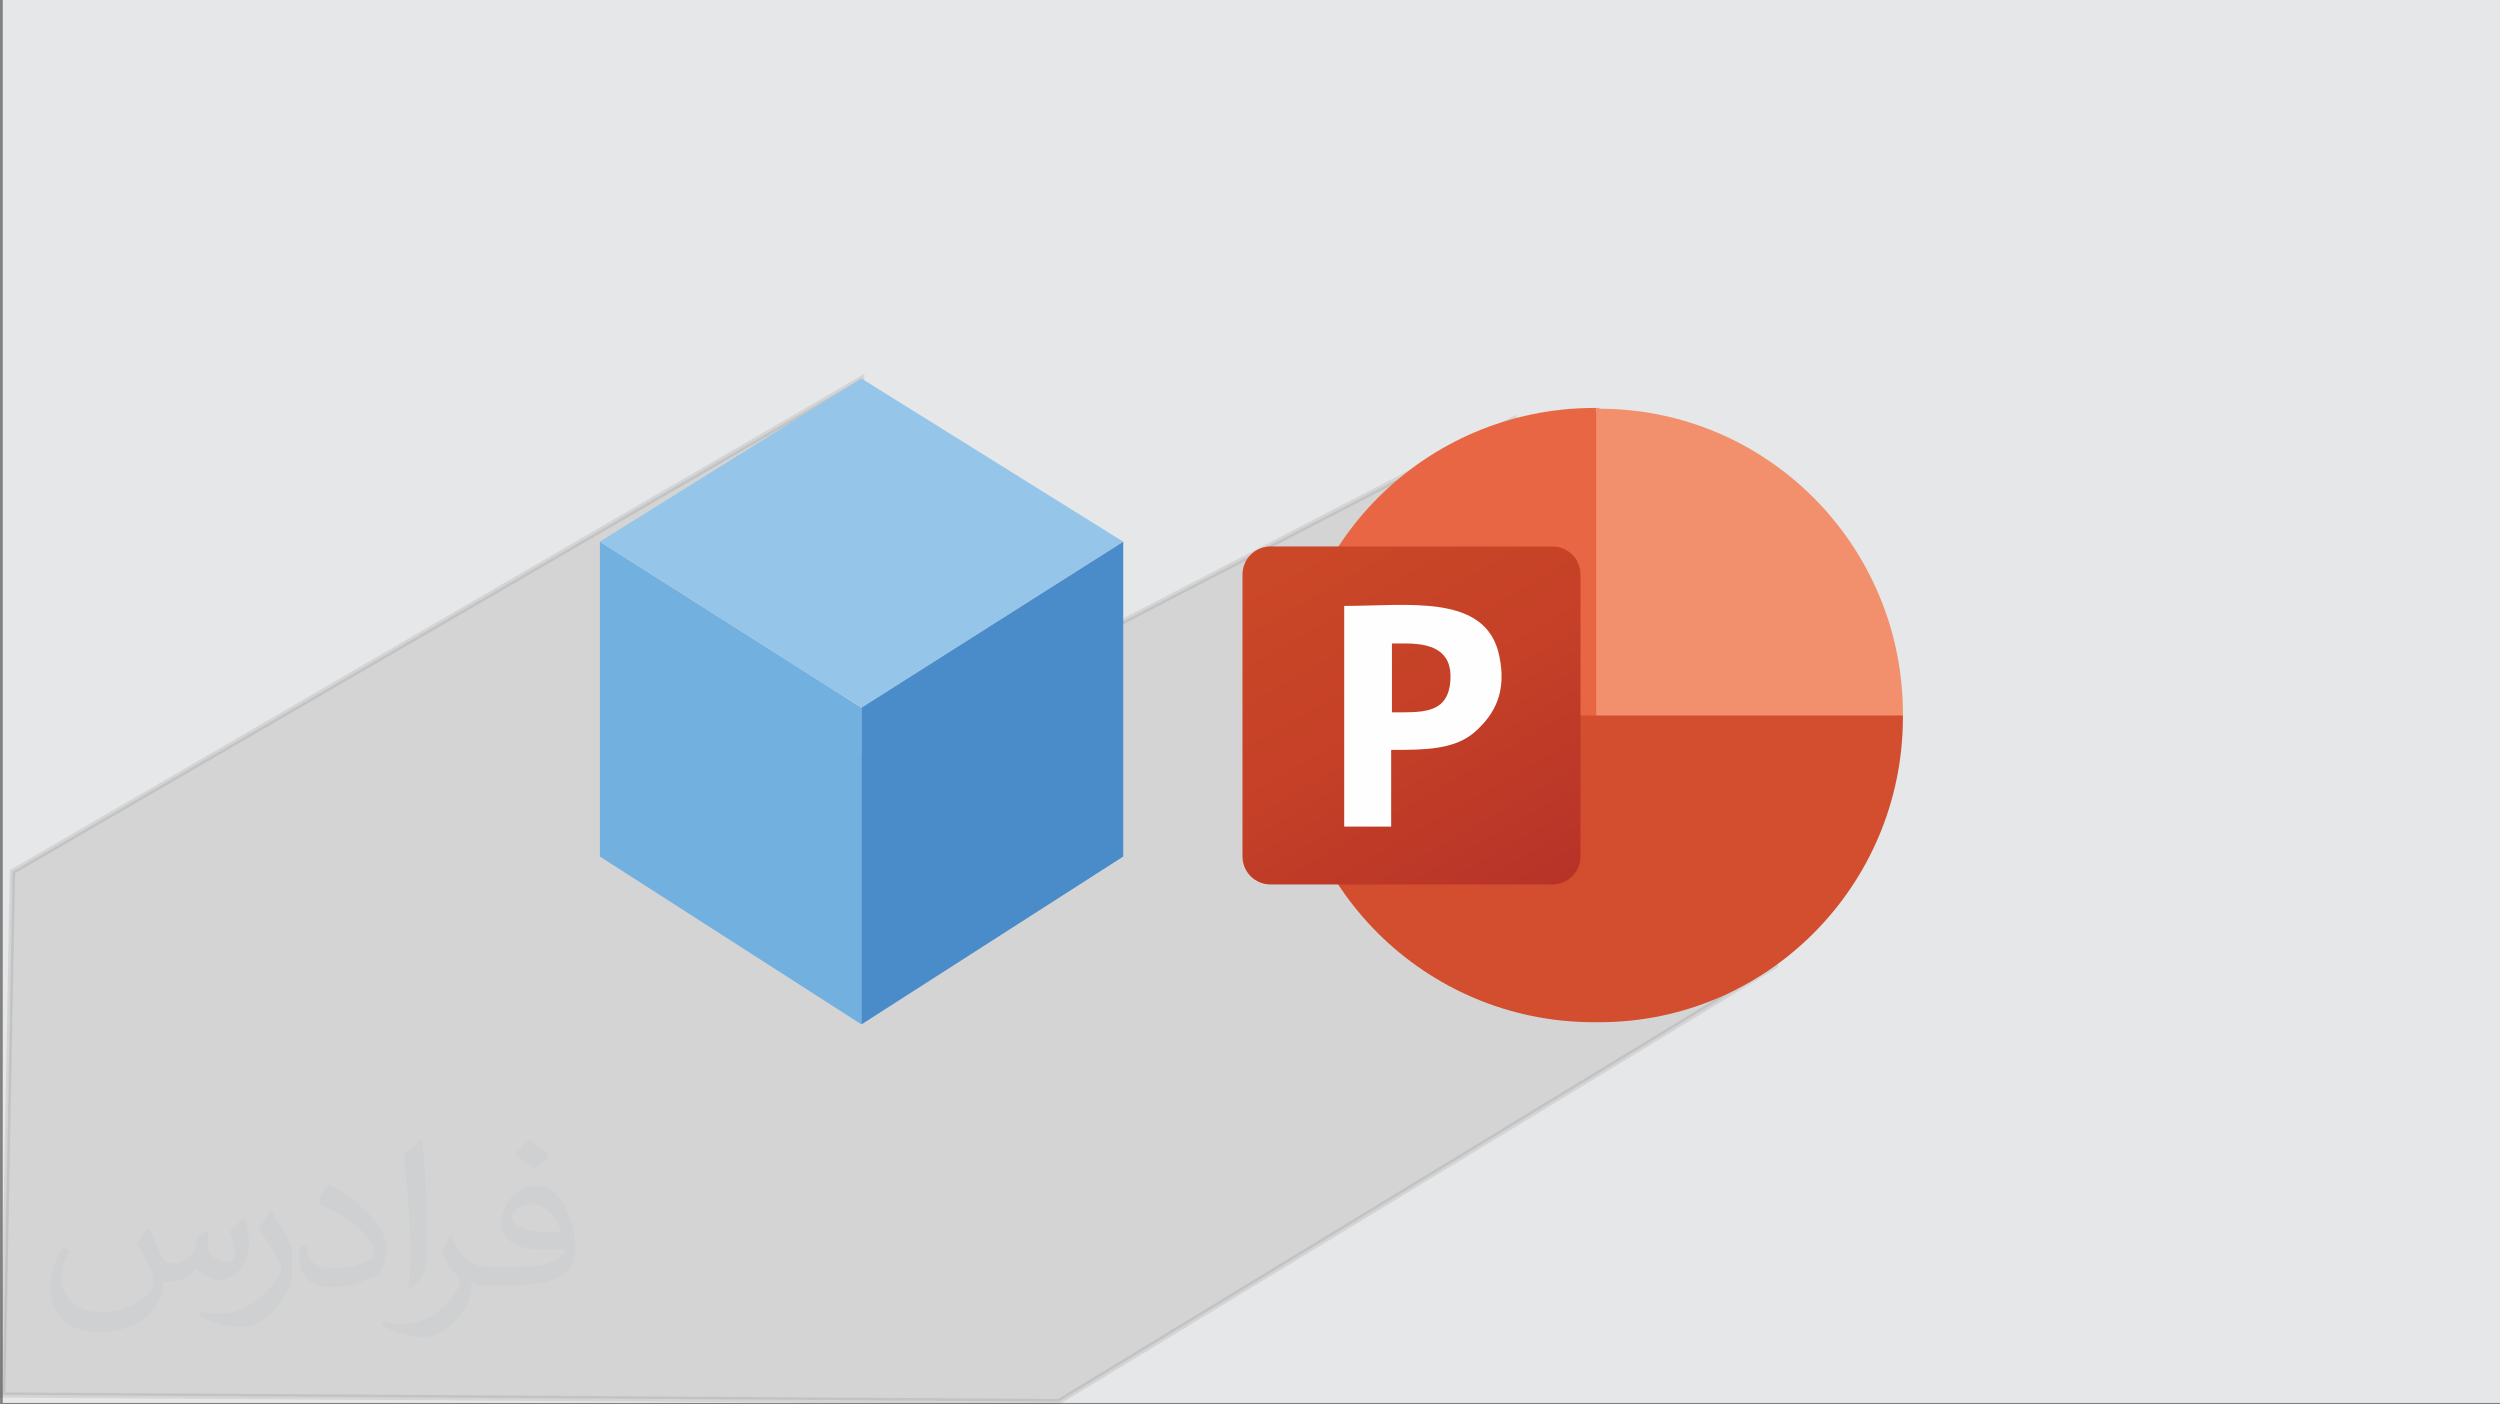
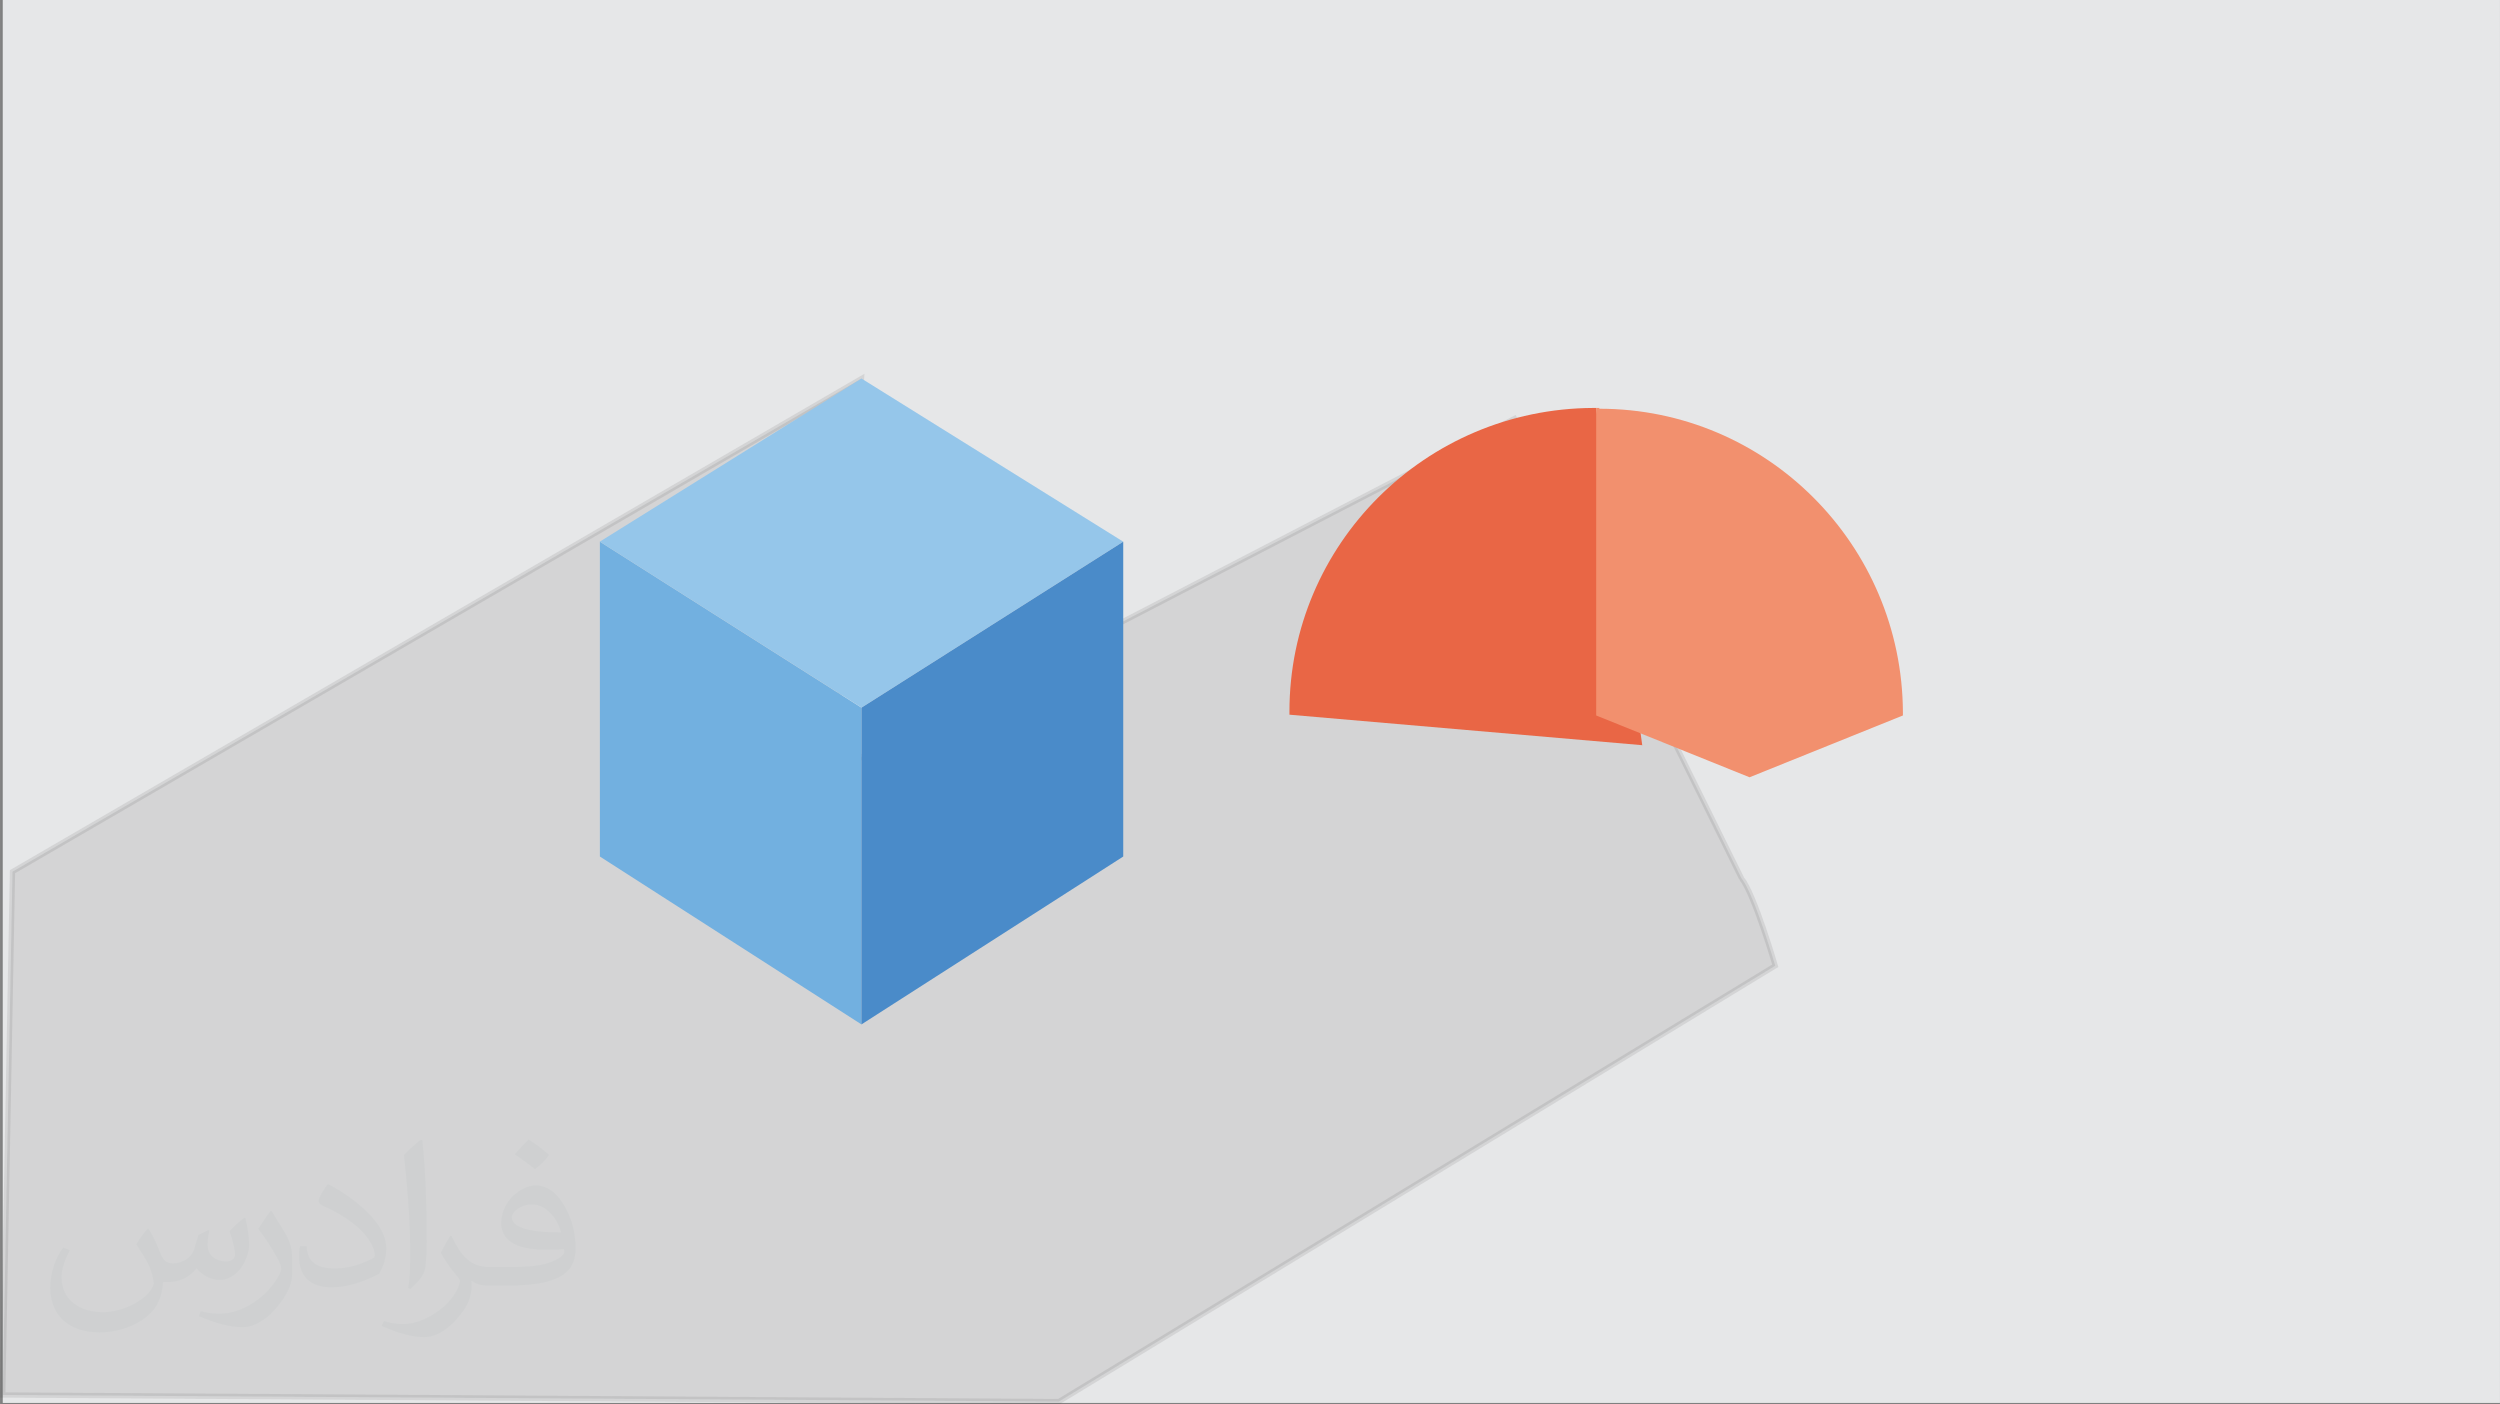
<svg xmlns="http://www.w3.org/2000/svg" xml:space="preserve" width="3.712in" height="2.085in" version="1.1" style="shape-rendering:geometricPrecision; text-rendering:geometricPrecision; image-rendering:optimizeQuality; fill-rule:evenodd; clip-rule:evenodd" viewBox="0 0 3702.74 2079.86">
  <rect x="0" y="0" width="3702.74" height="2079.86" fill="#808080" stroke="none" />
  <defs>
    <style type="text/css">
   
    .str0 {stroke:#373535;stroke-width:7.85;stroke-miterlimit:2.613;stroke-opacity:0.102}
    .fil10 {fill:#FFFEFE}
    .fil5 {fill:#4A8BC9;fill-rule:nonzero}
    .fil3 {fill:#72B0E0;fill-rule:nonzero}
    .fil4 {fill:#95C6EA;fill-rule:nonzero}
    .fil8 {fill:#D34D2F;fill-rule:nonzero}
    .fil6 {fill:#E96645;fill-rule:nonzero}
    .fil7 {fill:#F2906E;fill-rule:nonzero}
    .fil1 {fill:#373435;fill-opacity:0.031}
    .fil2 {fill:#373535;fill-opacity:0.102}
    .fil0 {fill:#E6E7E8}
    .fil9 {fill:url(#id0)}
   
  </style>
    <linearGradient id="id0" gradientUnits="userSpaceOnUse" x1="1926.63" y1="776.62" x2="2253.58" y2="1342.12">
      <stop offset="0" style="stop-opacity:1; stop-color:#CB4827" />
      <stop offset="0.502" style="stop-opacity:1; stop-color:#C54027" />
      <stop offset="1" style="stop-opacity:1; stop-color:#B73328" />
    </linearGradient>
  </defs>
  <g id="Layer_x0020_1">
    <polygon class="fil0" points="4,0 3702.74,0 3702.74,2077.94 4,2077.94 " />
    <path class="fil1" d="M219.73 1819.97c7.06,10.7 11.64,20.98 16.11,32.42 3.32,6.65 5.09,18.91 20.67,18.91 4.57,0 11.12,-1.35 16.94,-4.57 6.54,-3.43 11.53,-8.63 14.13,-16.52l6.23 -20.98 15.17 -7.48 1.04 1.04c-2.07,7.9 -2.59,15.48 -2.59,21.41 0,17.55 15.17,24.21 27.22,24.21 7.06,0 13.41,-3.43 13.41,-9.88 0,-8.31 -3.53,-22.44 -8.11,-35.12 7.06,-7.06 14.13,-14.13 22.23,-19.85l1.24 0.63c3.53,14.96 5.51,29.71 5.51,39.59 0,9.66 -4.26,20.37 -7.79,27.33 -7.27,13.71 -20.16,24.63 -35.74,24.63 -11.84,0 -25.03,-5.93 -34.08,-16.94l-0.52 0c-8.52,10.6 -21.72,20.16 -42.81,20.16l-6.54 0c-1.04,13.92 -4.05,23.79 -8.63,32.62 -12.57,24.52 -49.87,41.87 -84.99,41.87 -48.83,0 -73.35,-28.16 -73.35,-65.66 0,-23.17 7.58,-44.68 19.22,-59.94l9.55 3.95c-7.27,13.92 -12.16,27.01 -12.16,39.9 0,35.12 28.58,51.85 61.51,51.85 30.55,0 68.36,-19.43 75.23,-41.97 -2.59,-24.63 -11.84,-36.15 -25.97,-58.6 4.26,-7.48 9.77,-14.96 16.63,-22.96l1.24 0 0 0 0 0 -0.01 -0.04zm563.22 -132.16c10.28,6.44 20.37,14.02 30.23,22.75 -5.51,7.79 -12.37,14.86 -20.89,21.09 -9.88,-8 -19.74,-14.86 -29.82,-22.13 6.85,-7.69 13.61,-15.06 20.47,-21.72l0 0 0 0 0 0 0 0 0 0 0.01 0zm5.3 96c-16.63,0 -30.23,10.91 -30.23,19.01 0,17.36 33.24,22.75 73.04,22.54 -4.99,-20.37 -22.44,-41.56 -42.81,-41.56l0 0.01zm-37.3 92.89c21.61,0 40.52,-0.63 54.96,-4.26 16.11,-4.05 29.71,-12.16 29.71,-17.76 0,-1.46 0,-3.22 -0.52,-4.68 -9.04,0.83 -19.43,0.83 -28.47,0.83 -29.29,0 -51.74,-6.65 -60.57,-23.07 -2.18,-4.57 -3.74,-9.66 -3.74,-15.48 0,-15.9 6.85,-31.38 18.91,-42.08 10.07,-8.83 21.19,-14.33 32.51,-14.33 20.47,0 36.77,16.42 48.21,42.29 6.23,14.13 10.49,30.44 10.49,51.02 0,13.71 -3.74,25.25 -12.26,33.76 -15.9,15.38 -45.19,21.19 -90.08,21.19l-20.37 0 0 0 -5.3 0c-11.12,0 -19.12,-1.98 -25.45,-6.85l-1.04 0c0.31,2.59 0.52,5.09 0.52,7.48 0,10.07 -3.32,22.96 -10.07,33.24 -19.95,29.61 -41.56,42.49 -60.26,42.49 -18.91,0 -42.08,-7.27 -62.97,-16.73l3.74 -7.27c6.75,2.8 16.11,4.68 28.98,4.68 33.76,0 78.13,-32.42 83.63,-64.11 -1.24,-2.59 -3.53,-6.02 -6.75,-9.66 -9.88,-11.74 -16.11,-21.5 -21.92,-31.79 4.99,-9.88 9.55,-17.76 13.81,-24.94l1.77 -0.21c14.44,29.4 27.53,46.23 56.72,46.23l4.57 0 0 0 21.19 0 0 0 0 0 0 0 0 0 0 0 0.04 0zm-146.29 31.07c2.49,-13.5 2.7,-28.67 2.7,-42.81l0 -20.98c0,-39.17 -4.99,-96.1 -9.04,-133.19 7.06,-7.58 16.94,-16.52 24.73,-22.54l2.29 0.63c5.3,46.65 6.54,100.68 6.54,150.65 0,13.1 -0.52,25.87 -1.77,35.22 -0.73,11.84 -7.58,20.78 -22.23,34.49l-3.22 -1.46zm-150.55 -61.82c0.73,18.39 9.77,32.84 41.35,32.84 19.64,0 36.26,-5.09 54.65,-13.81 3.32,-1.46 5.09,-3.43 5.09,-5.09 0,-11.53 -8.83,-26.8 -23.69,-40.73 -14.44,-13.1 -33.56,-24.63 -51.43,-32.32 -6.13,-2.59 -8.11,-5.3 -8.11,-7.9 0,-5.3 7.06,-16.42 12.89,-24.42l1.98 -0.21c20.47,10.7 43.33,26.6 60.26,44.26 15.38,16.31 24.94,32.84 24.94,50.81 0,13.3 -4.05,25.76 -10.6,37.4 -22.44,11.32 -46.34,19.95 -70.03,19.95 -28.78,0 -48.41,-13.5 -48.41,-45.19 0,-3.43 0,-8.73 1.24,-15.59l9.88 0 0 0 0 0 0 0 0 0 0 0 -0.01 0zm-52.06 -52.27l17.87 28.89c6.54,10.7 12.68,22.34 12.68,40.73l0 23.48c0,19.01 -12.16,39.38 -31.79,59.53 -15.38,13.61 -28.98,19.43 -41.56,19.43 -18.7,0 -40.1,-5.82 -64.83,-16.42l2.8 -7.27c7.79,2.07 16.83,3.84 27.95,3.84 35.54,-0.21 71.89,-26.18 88.52,-57.87 1.98,-3.64 2.7,-7.06 2.7,-9.46 0,-3.64 -1.98,-7.69 -3.53,-11.32 -9.04,-17.03 -19.12,-32.62 -30.23,-47.07 5.82,-9.15 11.64,-17.97 17.97,-26.7l1.46 0.21 0 0 0 0 0 0 0 0 0 0 -0.01 0z" />
    <path class="fil2 str0" d="M2579.31 1300.7c19.26,24.07 50.04,129.73 50.04,129.73l-1061.06 645.5 -1564.29 -9.77 14.44 -775.08 1257.48 -730.41 -39.77 581.18 1006.92 -521.94 336.23 680.81z" />
    <g id="_105553202792992">
      <g>
        <polygon class="fil3" points="1275.86,1048.18 1275.86,1517.29 888.46,1268.65 888.46,802.31 " />
        <polygon class="fil4" points="1275.92,560.65 888.32,802.26 1275.92,1048.05 1663.53,802.26 " />
        <polygon class="fil5" points="1663.61,802.31 1663.61,1268.65 1275.86,1517.29 1275.86,1048.18 " />
      </g>
      <g>
        <g id="_2659012402784">
          <g>
            <path class="fil6" d="M2432.48 1104.92l-68.37 -500.69 -4.64 0c-248.02,1.16 -449.69,201.67 -449.69,449.69l0 4.64 522.7 45.2 0 1.16 0 -0z" />
            <path class="fil7" d="M2368.74 604.23l-4.63 0 0 455.48 227.16 91.56 227.16 -91.56 0 -4.64c-1.16,-248.02 -201.67,-449.69 -449.69,-449.69l0.01 -1.16z" />
-             <path class="fil8" d="M2818.42 1059.72l0 4.63c-1.16,248.03 -201.67,449.69 -449.69,449.69l-10.43 0c-248.02,-1.15 -449.69,-201.67 -449.69,-449.69l0 -4.63 909.81 0z" />
-             <path class="fil9" d="M1881.95 809.37l417.24 0c23.18,0 41.72,18.54 41.72,41.72l0 417.24c0,23.18 -18.54,41.72 -41.72,41.72l-417.24 0c-23.18,0 -41.72,-18.54 -41.72,-41.72l0 -417.24c0,-23.18 18.54,-41.72 41.72,-41.72z" />
          </g>
-           <path class="fil10" d="M2060.44 953.09l22.02 0c42.88,0 71.86,13.9 64.9,62.59 -6.95,41.72 -42.88,39.4 -85.77,39.4l0 -17.38 0 -84.6 -1.15 0 0 0zm0 157.62c48.68,0 93.88,0 124.01,-26.66 30.14,-26.66 47.52,-60.26 35.93,-113.58 -19.7,-91.57 -134.45,-73.01 -229.48,-73.01l0 326.84 69.54 0 0 -112.43 0 -1.16 0 0z" />
        </g>
      </g>
    </g>
  </g>
</svg>